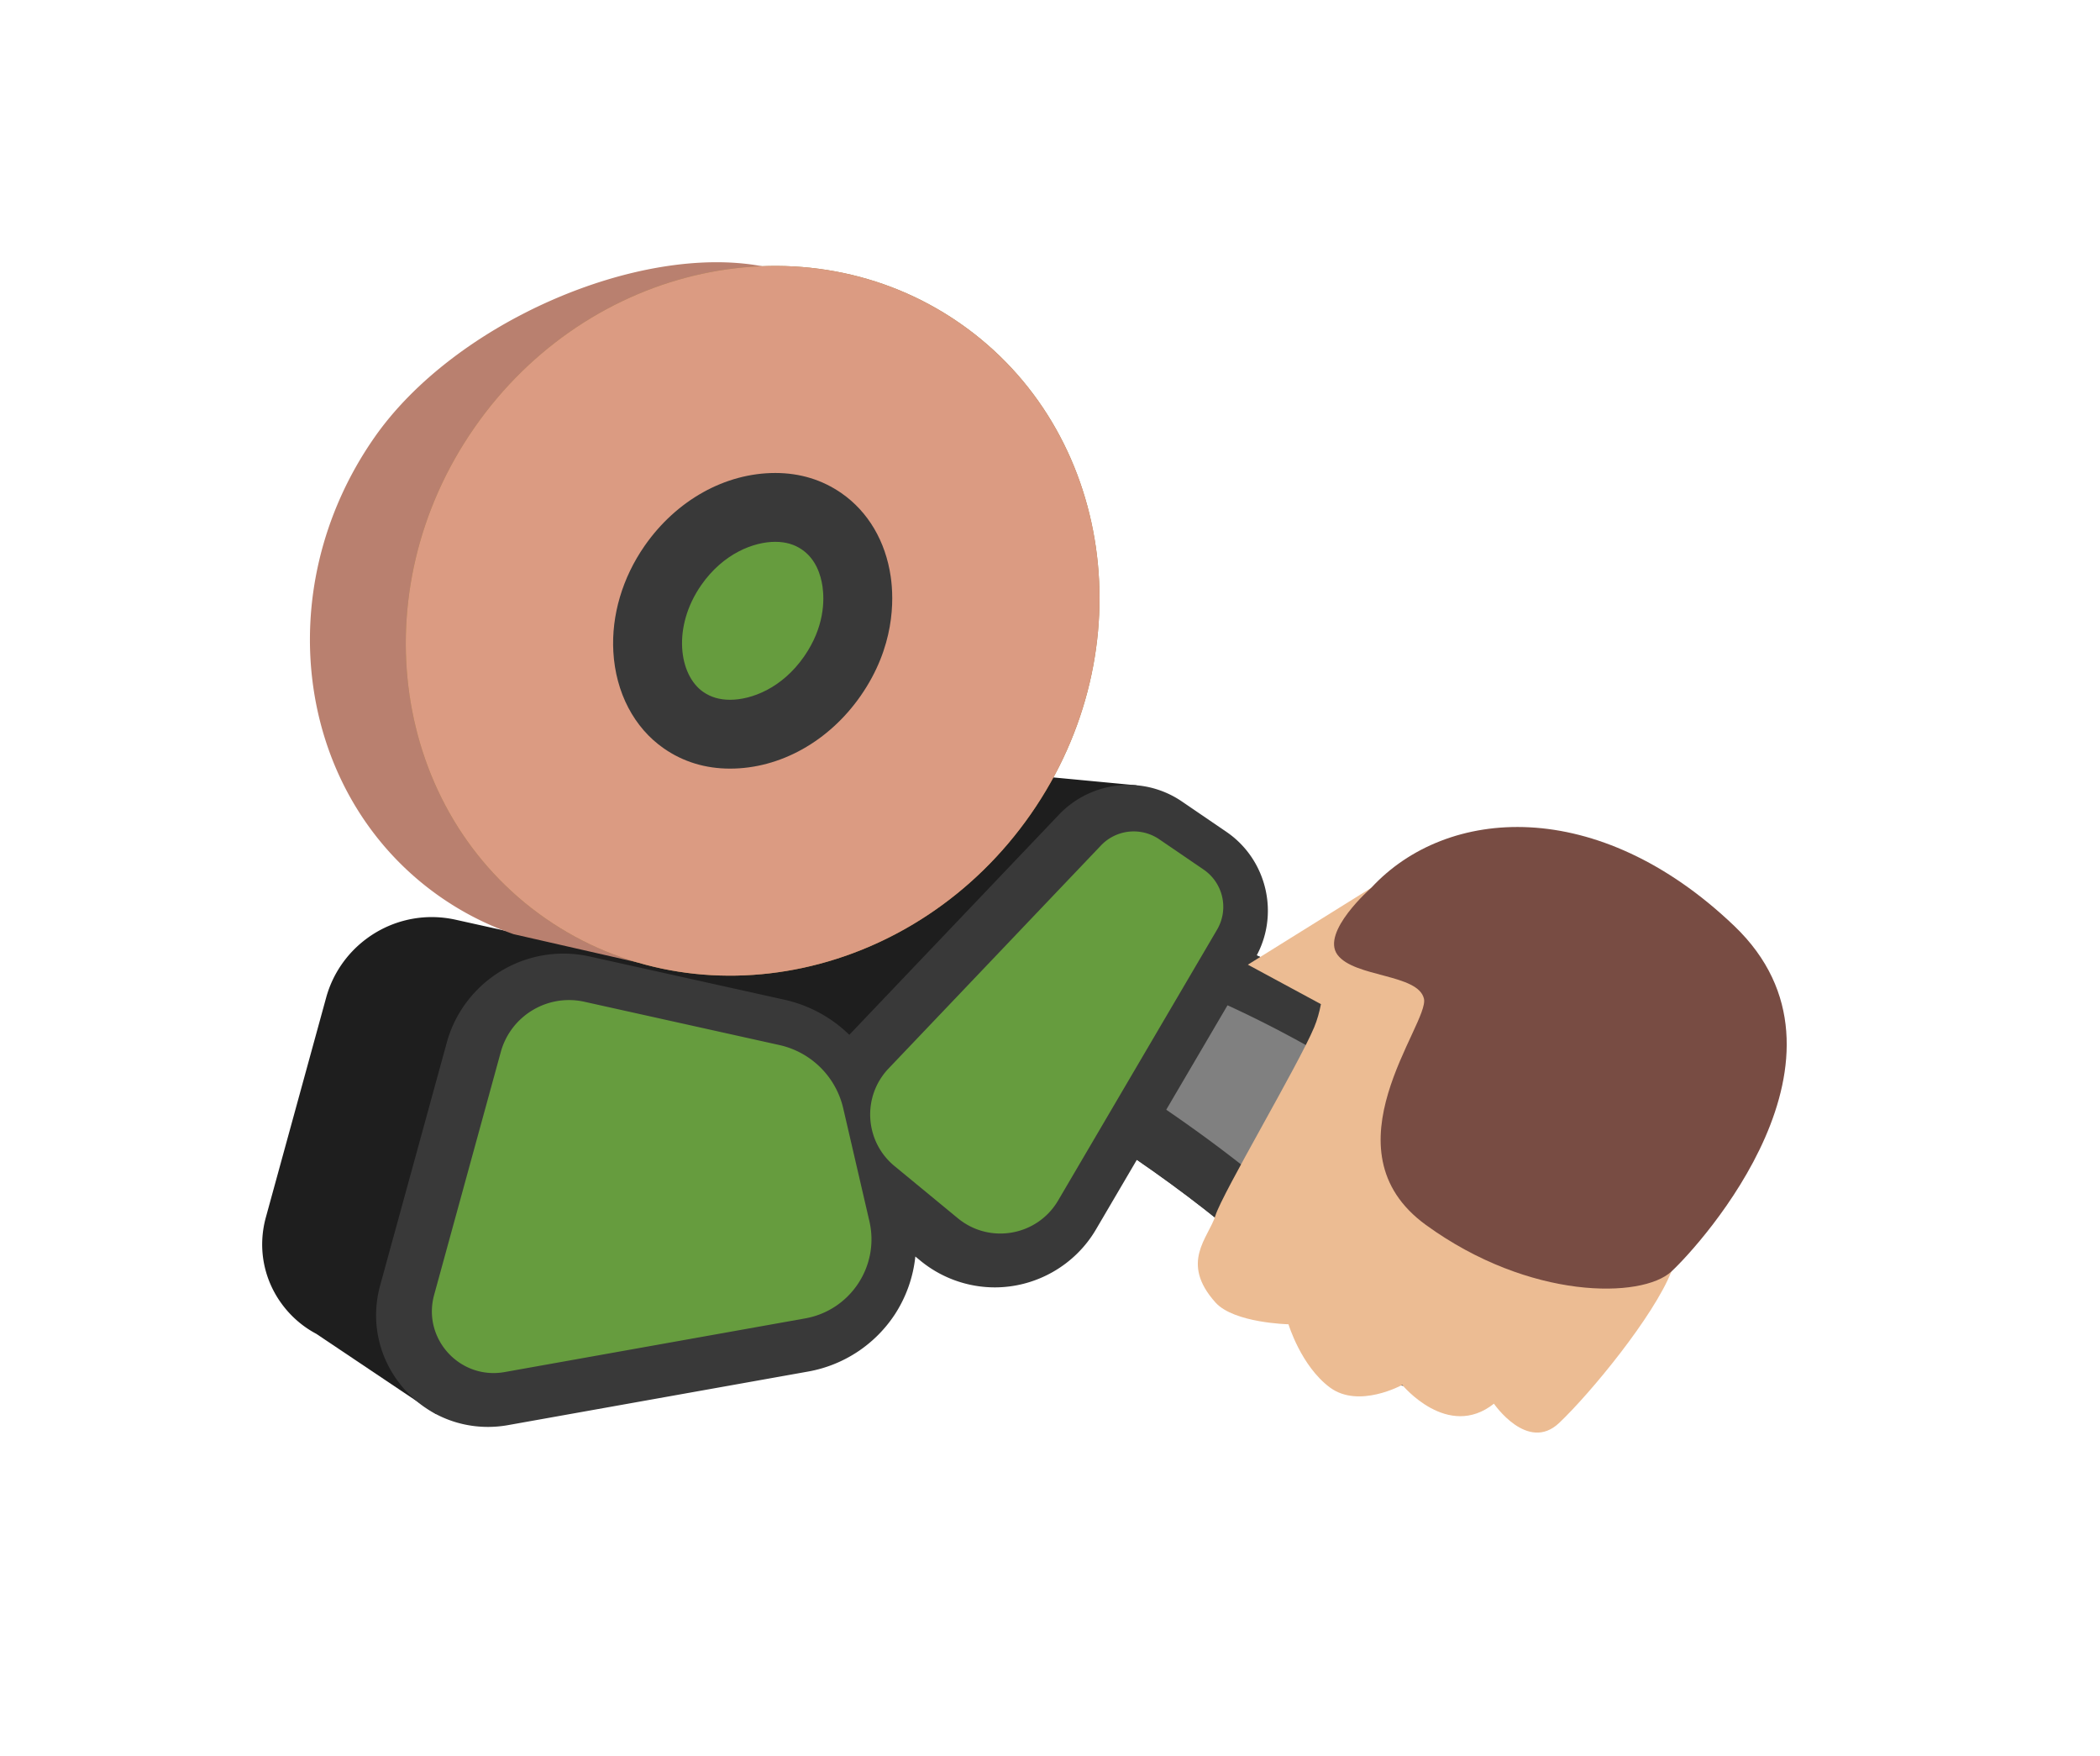
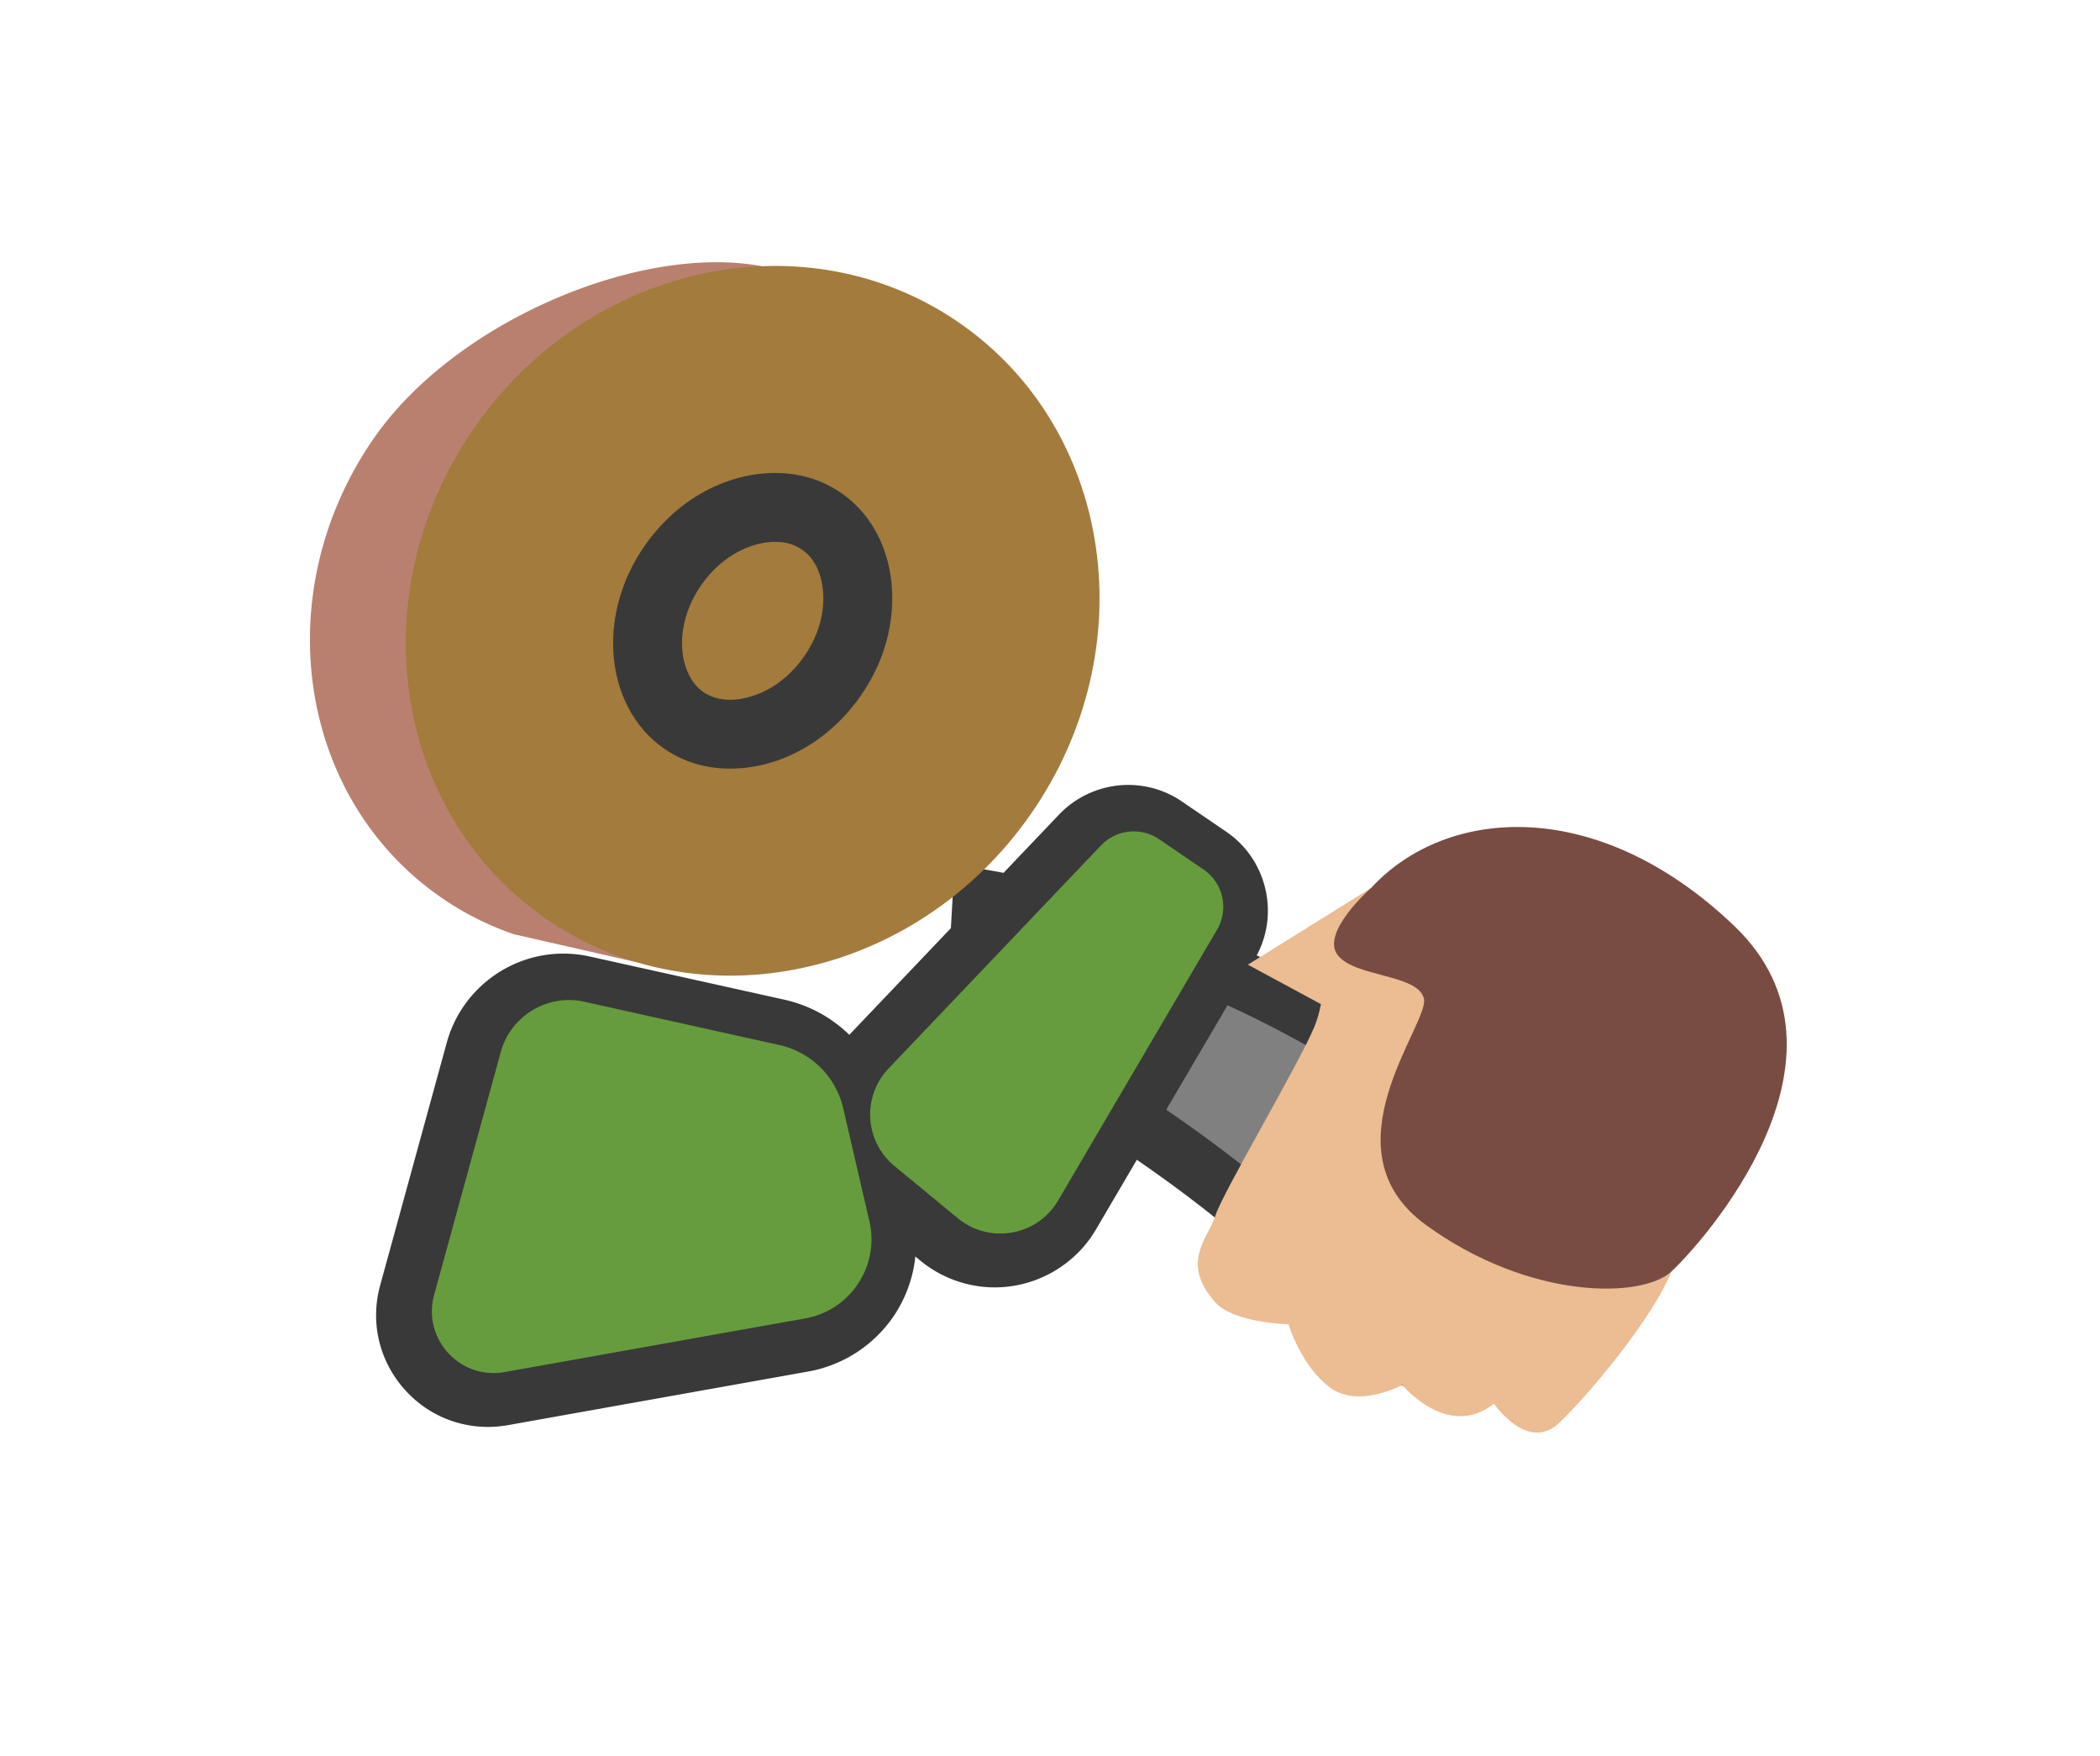
<svg xmlns="http://www.w3.org/2000/svg" width="272.329" height="227.715" viewBox="0 0 272.329 227.715">
  <defs>
    <filter id="a" width="153.8%" height="168.9%" x="-26.4%" y="-29.4%" filterUnits="objectBoundingBox">
      <feOffset dx="1" dy="8" in="SourceAlpha" result="shadowOffsetOuter1" />
      <feGaussianBlur in="shadowOffsetOuter1" result="shadowBlurOuter1" stdDeviation="17" />
      <feColorMatrix in="shadowBlurOuter1" result="shadowMatrixOuter1" values="0 0 0 0 0.302 0 0 0 0 0.102 0 0 0 0 0.392 0 0 0 0.4 0" />
      <feMerge>
        <feMergeNode in="shadowMatrixOuter1" />
        <feMergeNode in="SourceGraphic" />
      </feMerge>
    </filter>
  </defs>
  <g fill="none" fill-rule="evenodd" filter="url(#a)" transform="translate(33 26)">
    <path fill="#393939" d="M88.444 101.503s37.233 18.329 52.96 40.382c3.088 4.33 9.229 5.085 13.308 1.668l10.049-8.417c7.025-5.884 6.97-16.664-.075-22.526-14.58-12.132-40.917-29.79-74.905-34.486l-1.337 23.379z" />
-     <path fill="#393939" d="M88.444 101.503s37.233 18.329 52.96 40.382c3.088 4.33 9.229 5.085 13.308 1.668l10.049-8.417c7.025-5.884 6.97-16.664-.075-22.526-14.58-12.132-40.917-29.79-74.905-34.486l-1.337 23.379z" />
    <path fill="gray" d="M148.828 138.198c-.312 0-.898-.087-1.309-.664-13.455-18.865-40.584-34.675-51.304-40.442l.582-10.156c27.57 5.697 49.282 19.952 63.084 31.434 2.268 1.887 2.61 4.281 2.611 5.54.003 1.246-.327 3.615-2.555 5.482l-10.05 8.417a1.615 1.615 0 0 1-1.059.389" />
-     <path fill="#1E1E1E" d="M117.29 76.313l-3.904-8.496-14.044-1.331-4.746.573a11.161 11.161 0 0 0-6.316-1.95 11.258 11.258 0 0 0-8.116 3.476l-24.092 8.314c-2.066-2.011-5.205 14.066-8.11 13.42l-22.885-5.078a14.338 14.338 0 0 0-3.088-.34c-6.374 0-12.005 4.293-13.692 10.437L.477 123.83c-1.094 3.986-.285 8.153 2.22 11.433a13.29 13.29 0 0 0 2.848 2.76c.466.333.954.633 1.459.901l15.506 10.395 31.935-18.436 20.206-6.704 25.41-15.919 12.824-22.264 4.405-9.683z" />
    <path fill="#393939" d="M125.037 73.848l-5.753-3.926a12.336 12.336 0 0 0-6.978-2.155c-3.373 0-6.642 1.4-8.966 3.84l-27.201 28.558a17.445 17.445 0 0 0-8.378-4.544L42.478 90.01a15.838 15.838 0 0 0-3.411-.375c-7.044 0-13.264 4.741-15.127 11.53l-8.64 31.479c-1.21 4.403-.315 9.007 2.452 12.631 2.78 3.638 6.982 5.725 11.53 5.725.863 0 1.735-.077 2.593-.23l38.963-6.954a17.028 17.028 0 0 0 11.164-7.34 16.953 16.953 0 0 0 2.7-7.569l.651.537a15.217 15.217 0 0 0 9.65 3.466h.001c5.374 0 10.4-2.873 13.114-7.497l20.613-35.116c3.272-5.576 1.651-12.801-3.694-16.45" />
    <path fill="#669C3E" d="M81.234 104.528c-3.468 3.64-3.116 9.456.766 12.653l8.216 6.767c4.12 3.393 10.301 2.298 13.002-2.302l20.614-35.117a5.846 5.846 0 0 0-1.75-7.79l-5.753-3.927a5.866 5.866 0 0 0-7.551.8l-27.544 28.916zm-2.492 19.798c1.345 5.809-2.454 11.56-8.331 12.608l-38.963 6.955c-5.805 1.036-10.708-4.326-9.149-10.005l8.64-31.479c1.295-4.714 6.066-7.586 10.845-6.525l25.283 5.61a10.93 10.93 0 0 1 8.283 8.2l3.392 14.636z" />
    <path fill="#B9806F" d="M73.059 5.118l-14.65-1.315 6.404-3.29c-15.962-2.968-39.85 7.25-50.283 22.239C.64 42.703 4.504 69.375 23.158 82.325a38.646 38.646 0 0 0 7.675 4.129v.006l.554.205c.4.154.8.308 1.205.448l16.007 3.65s22.321-4.888 23.997-5.724c1.675-.837 16.08-21.306 16.917-21.306.838 0-2.757-16.04-2.757-16.04L73.06 5.118z" />
    <path fill="#A27B3D" d="M99.682 71.534C84.848 92.845 56.67 98.907 36.744 85.074c-19.925-13.832-24.051-42.322-9.216-63.633C42.362.13 70.54-5.932 90.467 7.9c19.925 13.833 24.051 42.322 9.215 63.633z" />
-     <path fill="#DB9B82" d="M99.682 71.534C84.848 92.845 56.67 98.907 36.744 85.074c-19.925-13.832-24.051-42.322-9.216-63.633C42.362.13 70.54-5.932 90.467 7.9c19.925 13.833 24.051 42.322 9.215 63.633z" />
-     <path fill="#669C3E" d="M54.64 59.371c-5.606-3.892-6.233-13.078-1.373-20.06 3.863-5.55 9.387-7.525 13.27-7.525 2.266 0 4.298.613 6.037 1.822 2.46 1.707 4.019 4.4 4.51 7.786.347 2.4.4 7.183-3.14 12.27-3.863 5.548-9.388 7.525-13.27 7.525-2.265 0-4.295-.611-6.035-1.818z" />
    <path fill="#393939" d="M66.536 27.323c-6.492 0-12.823 3.529-16.938 9.44-2.883 4.142-4.325 9.02-4.06 13.736.298 5.284 2.685 9.853 6.549 12.535 2.503 1.738 5.392 2.619 8.587 2.619 6.492 0 12.824-3.53 16.939-9.442 4.416-6.343 4.335-12.405 3.895-15.454-.665-4.579-2.932-8.419-6.384-10.816-2.503-1.737-5.393-2.618-8.588-2.618m0 8.926c1.355 0 2.495.334 3.487 1.022 1.79 1.243 2.422 3.276 2.638 4.763.253 1.748.28 5.251-2.388 9.083-2.88 4.136-6.846 5.61-9.599 5.61-1.354 0-2.495-.335-3.485-1.022-3.153-2.19-4.033-8.415-.252-13.847 2.879-4.136 6.846-5.61 9.6-5.61" />
    <g transform="rotate(18 -130.95 463.732)">
      <path fill="#ECBC93" d="M39.898 7.877c-13.1-1.638-21.766-1.955-27.76 7.047L0 29.345l10.592 1.938c.13 1.04.178 2.104.092 3.142-.43 5.223-4.68 24.15-4.634 27.16.045 3.011-2.559 7.204 3.488 10.712 3.104 1.8 9.878-.239 9.878-.239s3.216 4.643 7.638 6.132c4.422 1.49 8.82-3.214 8.82-3.214s7.83 5.006 12.063-1.358c0 0 6.12 4.714 8.815-.242 2.696-4.955 7.386-16.93 7.776-23.167.39-6.235 7.416-15.722 3.722-21.723-3.694-6-12.049-18.57-28.352-20.609" />
      <path fill="#784C43" d="M12.138 14.924s-4.466 7.47-1.489 9.605c2.977 2.135 10.726-.89 12.432 1.956 1.707 2.847-6.492 22.698 9.321 27.823 15.813 5.126 29.594.428 32.126-4.099 2.532-4.526 16.002-34.495-6.09-45.132-22.091-10.635-40.29-3.218-46.3 9.847" />
    </g>
  </g>
</svg>